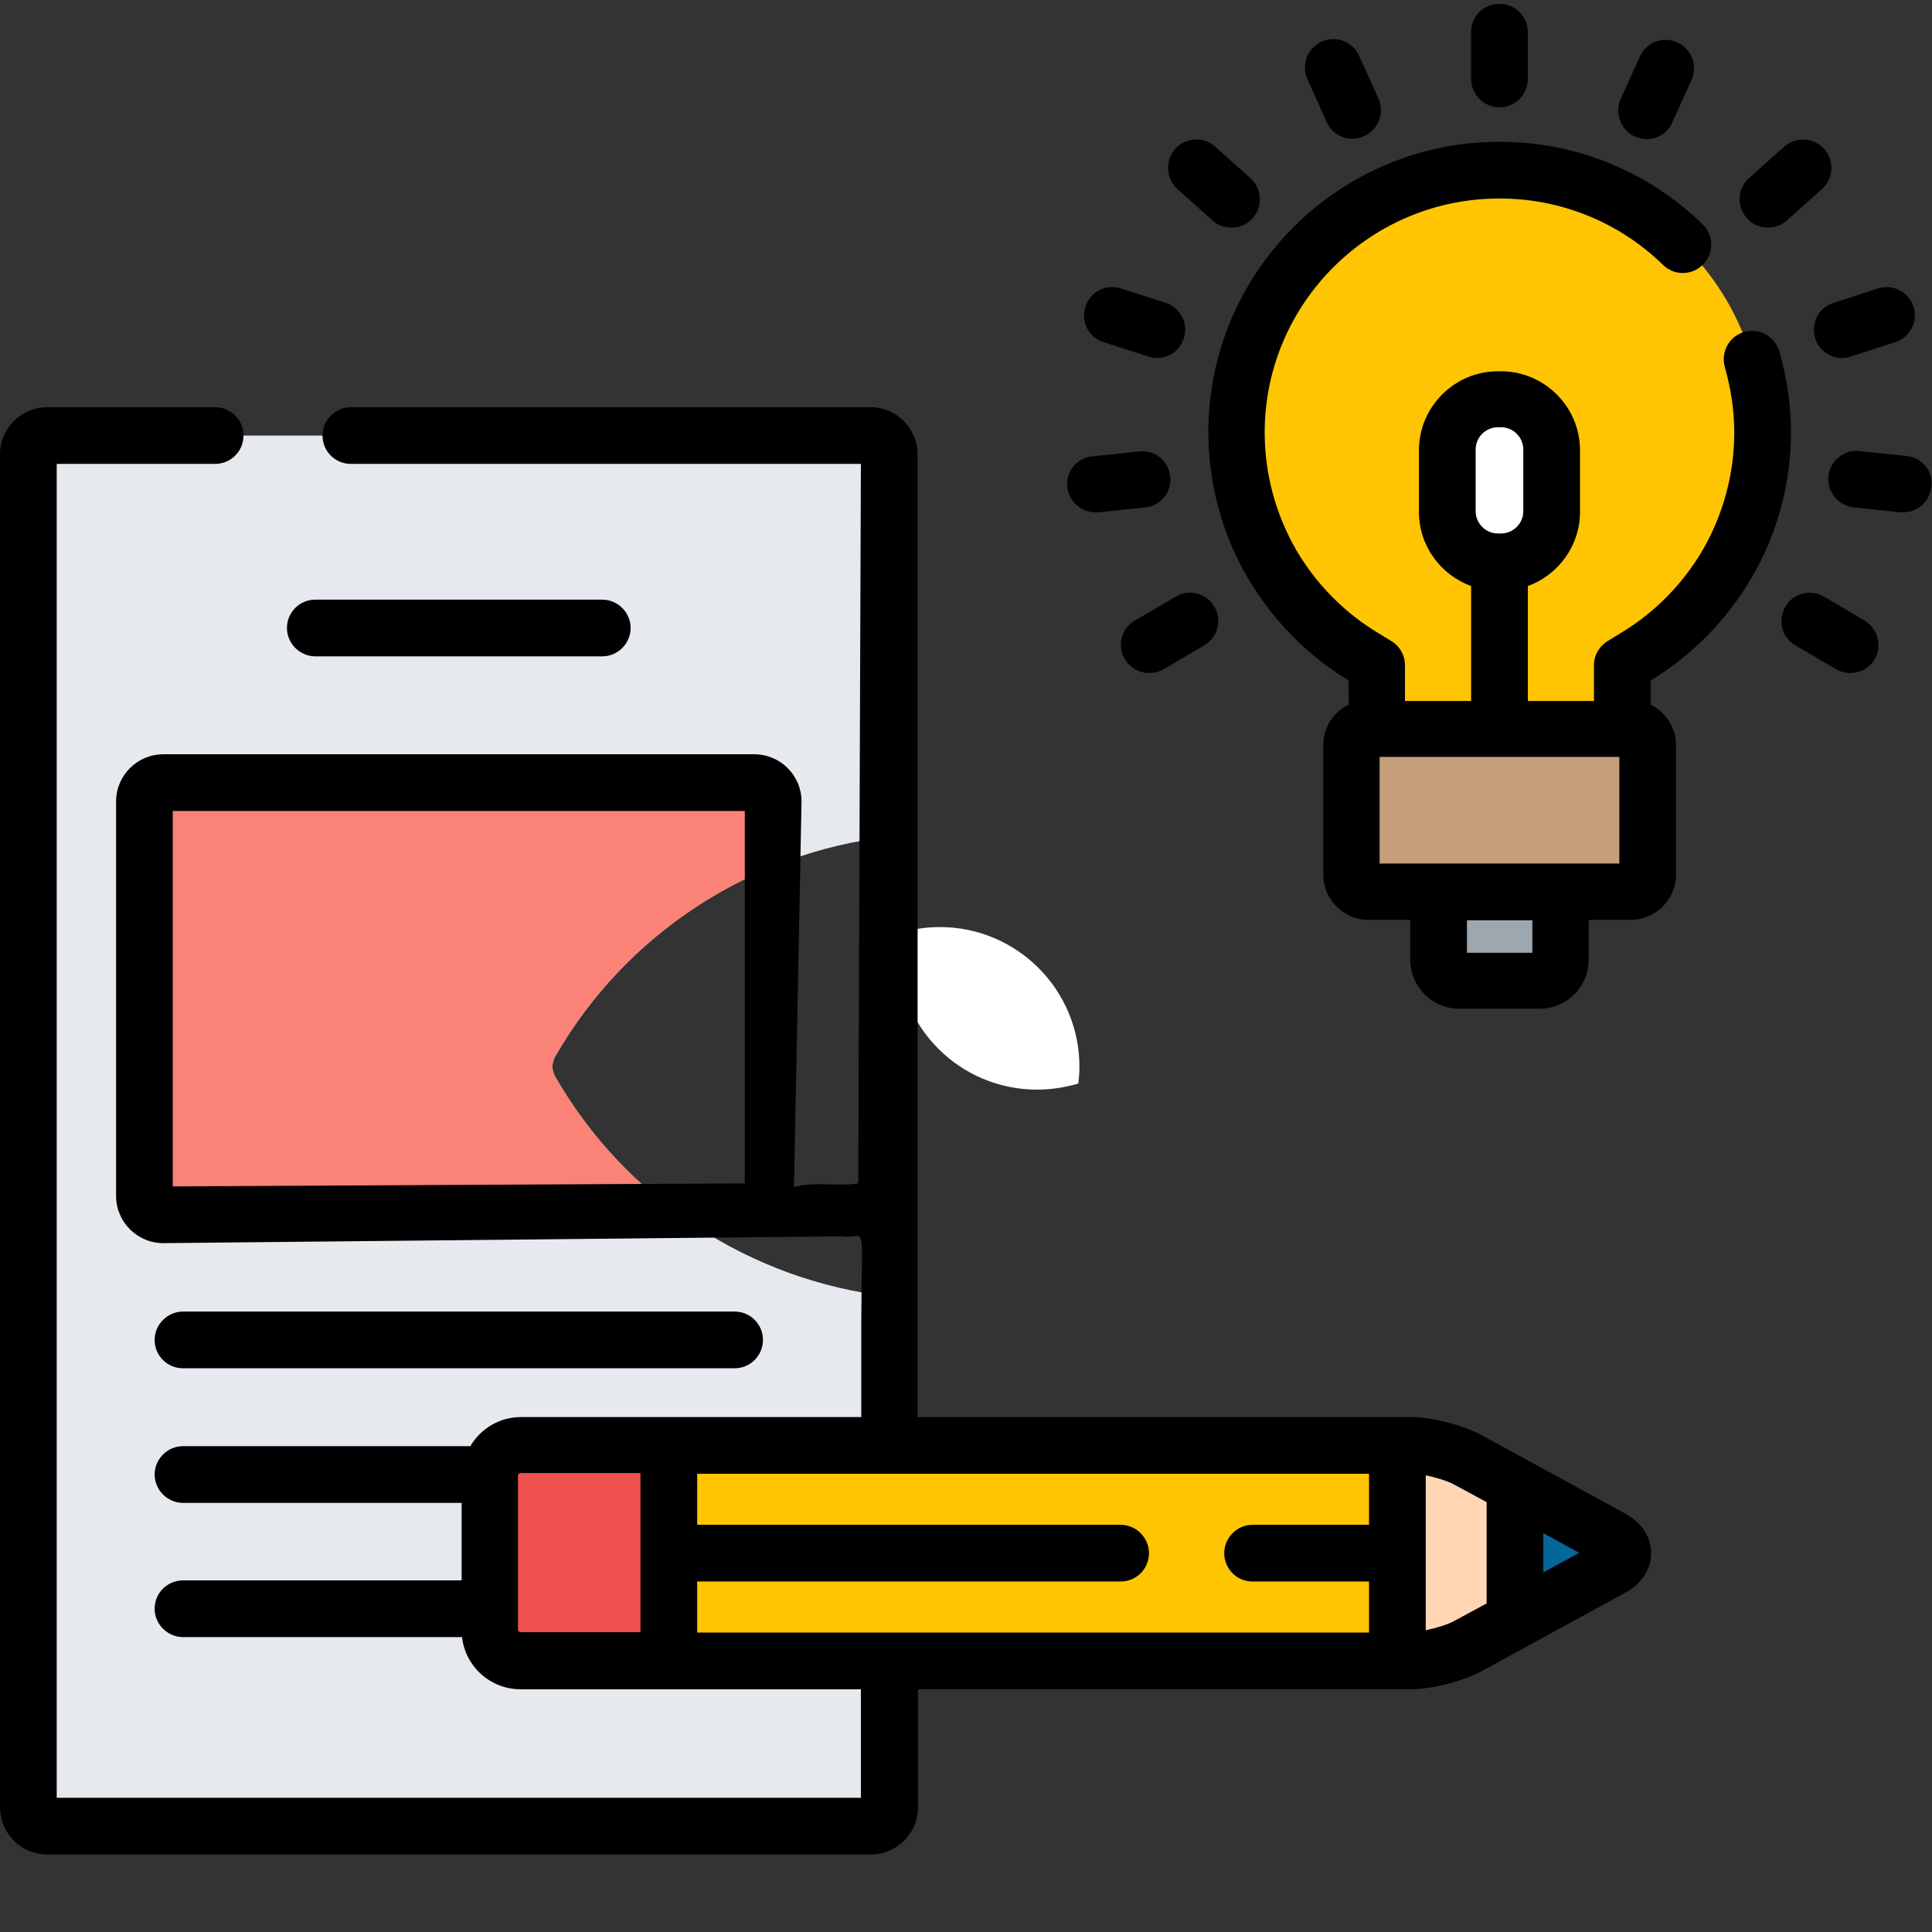
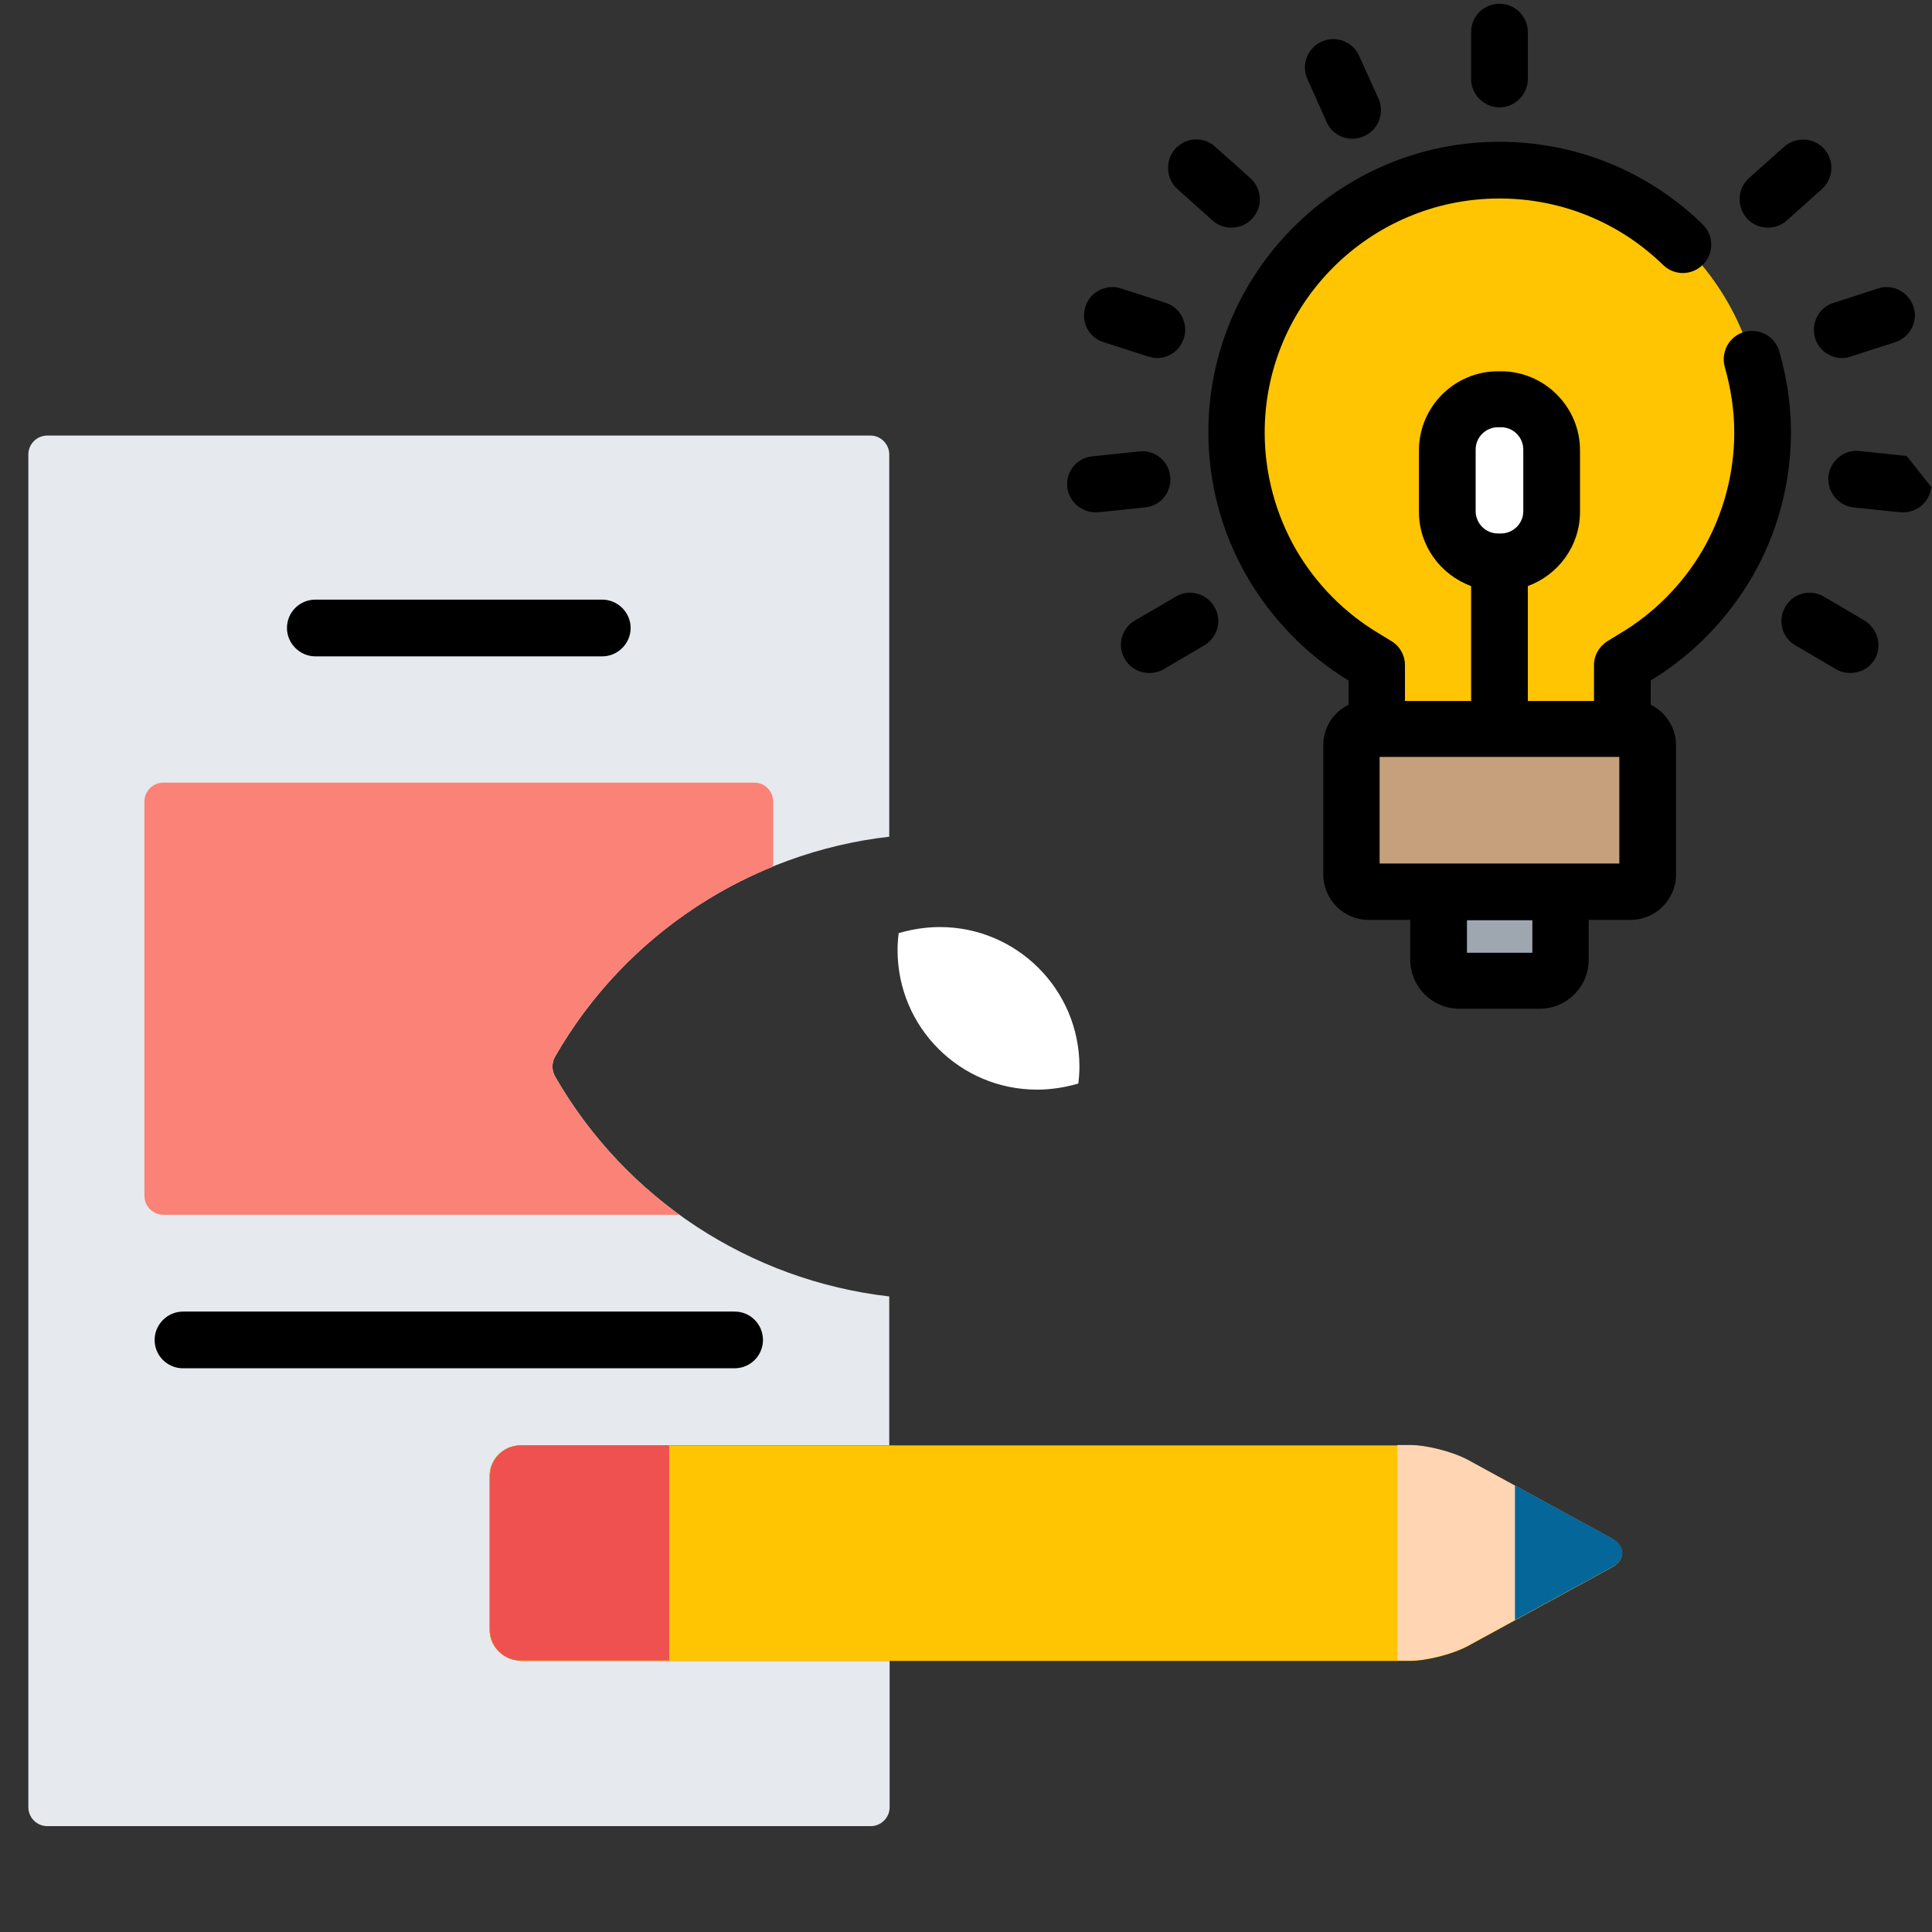
<svg xmlns="http://www.w3.org/2000/svg" version="1.1" id="Layer_1" x="0px" y="0px" viewBox="0 0 511 511" style="enable-background:new 0 0 511 511;" xml:space="preserve">
  <rect x="0" y="0" width="511" height="511" fill="#333333" stroke="none" />
  <style type="text/css">
	.st0{fill:#E6E9ED;}
	.st1{fill:#FB8276;}
	.st2{fill:#FFFFFF;}
	.st3{fill:#FFC502;}
	.st4{fill:#9EA7AF;}
	.st5{fill:#C6A07D;}
	.st6{fill:#FFD5B3;}
	.st7{fill:#046699;}
	.st8{fill:#EF5050;}
</style>
  <path class="st0" d="M137.7,439.2c-4.5,0-8.2-3.7-8.2-8.1v-40.7c0-4.5,3.7-8.1,8.2-8.1h97.5v-39.4c-36.7-4.2-69.8-25.7-88.4-58.2  c-0.9-1.6-0.9-3.6,0-5.2c18.6-32.5,51.7-54,88.4-58.2V120.2c0-2.7-2.2-5-5-5H12.5c-2.7,0-5,2.2-5,5v357.8c0,2.7,2.2,5,5,5h217.8  c2.7,0,5-2.2,5-5v-38.7H137.7z" />
  <path class="st1" d="M146.8,284.7c-0.9-1.6-0.9-3.6,0-5.2c13.2-23.1,33.8-40.6,57.7-50.3V212c0-2.7-2.2-5-5-5H43.2c-2.7,0-5,2.2-5,5  v104.3c0,2.7,2.2,5,5,5h136.5C166.5,311.7,155.2,299.3,146.8,284.7z" />
  <path class="st2" d="M248.6,245.2c-3.8,0-7.4,0.6-10.9,1.6c-0.2,1.5-0.3,3-0.3,4.5c0,20.4,16.5,36.9,36.9,36.9  c3.8,0,7.4-0.6,10.9-1.6c0.2-1.5,0.3-3,0.3-4.5C285.5,261.7,268.9,245.2,248.6,245.2z" />
  <path class="st3" d="M396.6,45c-38.3,0-69.5,31.1-69.5,69.3c0,12.2,3.2,24.2,9.3,34.7c5.9,10.2,14.4,18.8,24.6,24.8l3.1,1.9v16.9  h64.9v-16.9l3.1-1.9c10.2-6.1,18.7-14.6,24.6-24.8c6.1-10.5,9.3-22.5,9.3-34.7C466.2,76.1,435,45,396.6,45z" />
  <path class="st2" d="M396.2,105.4c-7.4,0-13.4,6-13.4,13.4v16.3c0,7.4,6,13.4,13.4,13.4h0.8c7.4,0,13.4-6,13.4-13.4v-16.3  c0-7.4-6-13.4-13.4-13.4H396.2z" />
  <path class="st4" d="M380.5,235.9v18c0,3,2.5,5.5,5.5,5.5h21.2c3,0,5.5-2.5,5.5-5.5v-18H380.5z" />
  <path class="st5" d="M435.8,231.4c0,2.5-2,4.5-4.5,4.5h-69.5c-2.5,0-4.5-2-4.5-4.5v-34.2c0-2.5,2-4.5,4.5-4.5h69.5  c2.5,0,4.5,2,4.5,4.5V231.4z" />
  <path class="st3" d="M137.7,439.2c-4.5,0-8.2-3.7-8.2-8.1v-40.7c0-4.5,3.7-8.1,8.2-8.1h235.2c4.5,0,11.4,1.8,15.3,3.9l37.9,20.7  c3.9,2.2,3.9,5.7,0,7.8l-37.9,20.7c-3.9,2.1-10.8,3.9-15.3,3.9H137.7z" />
  <path class="st6" d="M369.6,439.2h3.3c4.5,0,11.4-1.8,15.3-3.9l37.9-20.7c3.9-2.1,3.9-5.7,0-7.8l-37.9-20.7  c-3.9-2.1-10.8-3.9-15.3-3.9h-3.3V439.2z" />
  <path class="st7" d="M400.7,428.5l25.5-13.9c3.9-2.1,3.9-5.7,0-7.8l-25.5-13.9V428.5z" />
  <path class="st8" d="M129.6,390.4v40.7c0,4.5,3.7,8.1,8.2,8.1h39.2v-56.9h-39.2C133.2,382.3,129.6,385.9,129.6,390.4z" />
  <path d="M470.6,92.9c-1.2-4-5.3-6.2-9.3-5.1c-4,1.2-6.2,5.3-5.1,9.3c1.6,5.6,2.5,11.4,2.5,17.3c0,10.9-2.9,21.6-8.3,31  c-5.3,9.1-12.9,16.8-22,22.2l-3.1,1.9c-2.3,1.4-3.7,3.8-3.7,6.4v9.5h-17.5v-30.4c8-2.9,13.8-10.6,13.8-19.6v-16.3  c0-11.5-9.4-20.9-20.9-20.9h-0.8c-11.5,0-20.9,9.4-20.9,20.9v16.3c0,9,5.8,16.7,13.8,19.6v30.4h-17.5v-9.5c0-2.6-1.4-5.1-3.7-6.4  l-3.1-1.9c-9.1-5.4-16.7-13.1-22-22.2c-5.4-9.4-8.3-20.1-8.3-31c0-34.1,27.8-61.9,62.1-61.9c16.2,0,31.6,6.2,43.3,17.6  c3,2.9,7.7,2.8,10.6-0.2c2.9-3,2.8-7.7-0.2-10.6c-14.5-14.1-33.6-21.8-53.7-21.8c-42.5,0-77,34.5-77,76.8c0,13.5,3.6,26.9,10.4,38.5  c6.5,11.1,15.7,20.5,26.7,27.2v6.4c-4,1.9-6.7,6-6.7,10.7v34.2c0,6.6,5.4,12,11.9,12H373v10.5c0,7.2,5.8,13,13,13h21.2  c7.2,0,13-5.8,13-13v-10.5h11.1c6.6,0,12-5.4,12-12v-34.2c0-4.7-2.8-8.8-6.7-10.7v-6.4c11-6.7,20.2-16.1,26.7-27.2  c6.8-11.6,10.4-25,10.4-38.5C473.7,107.1,472.6,99.8,470.6,92.9z M390.3,118.9c0-3.3,2.7-5.9,5.9-5.9h0.8c3.3,0,5.9,2.7,5.9,5.9  v16.3c0,3.3-2.7,5.9-5.9,5.9h-0.8c-3.3,0-5.9-2.7-5.9-5.9V118.9z M405.3,252H388v-8.6h17.3V252z M428.3,228.4h-63.4v-28.2h63.4  V228.4z" />
  <path d="M396.6,28.4c4.1,0,7.5-3.4,7.5-7.5V8.5c0-4.1-3.3-7.5-7.5-7.5s-7.5,3.3-7.5,7.5v12.4C389.1,25,392.5,28.4,396.6,28.4z" />
  <path d="M350.9,32.3c1.2,2.8,4,4.4,6.8,4.4c1,0,2.1-0.2,3.1-0.7c3.8-1.7,5.5-6.1,3.8-9.9l-5.1-11.3c-1.7-3.8-6.1-5.5-9.9-3.8  c-3.8,1.7-5.5,6.1-3.8,9.9L350.9,32.3z" />
  <path d="M311.4,50l9.3,8.3c1.4,1.3,3.2,1.9,5,1.9c2.1,0,4.1-0.8,5.6-2.5c2.8-3.1,2.5-7.8-0.6-10.6l-9.3-8.3  c-3.1-2.8-7.8-2.5-10.6,0.6C308.1,42.5,308.4,47.3,311.4,50z" />
  <path d="M291.9,90.5l11.8,3.8c0.8,0.2,1.5,0.4,2.3,0.4c3.2,0,6.1-2,7.1-5.2c1.3-3.9-0.9-8.2-4.8-9.4l-11.8-3.8  c-3.9-1.3-8.2,0.9-9.4,4.8C285.8,85,287.9,89.3,291.9,90.5z" />
  <path d="M289.7,135.5c0.3,0,0.5,0,0.8,0l12.4-1.3c4.1-0.4,7.1-4.1,6.6-8.2c-0.4-4.1-4.1-7.1-8.2-6.6l-12.4,1.3  c-4.1,0.4-7.1,4.1-6.6,8.2C282.7,132.6,286,135.5,289.7,135.5z" />
  <path d="M300.2,164.1c-3.6,2.1-4.8,6.7-2.7,10.2c1.4,2.4,3.9,3.7,6.5,3.7c1.3,0,2.6-0.3,3.8-1l10.7-6.3c3.6-2.1,4.8-6.7,2.7-10.2  c-2.1-3.6-6.7-4.8-10.2-2.7L300.2,164.1z" />
-   <path d="M432.4,36.1c1,0.4,2,0.7,3.1,0.7c2.9,0,5.6-1.6,6.8-4.4l5.1-11.3c1.7-3.8,0-8.2-3.8-9.9c-3.8-1.7-8.2,0-9.9,3.8l-5.1,11.3  C427,30,428.7,34.4,432.4,36.1z" />
  <path d="M467.6,60.2c1.8,0,3.6-0.6,5-1.9l9.3-8.3c3.1-2.8,3.3-7.5,0.6-10.6c-2.8-3.1-7.5-3.3-10.6-0.6l-9.3,8.3  c-3.1,2.8-3.3,7.5-0.6,10.6C463.5,59.4,465.5,60.2,467.6,60.2z" />
  <path d="M480.1,89.5c1,3.2,4,5.2,7.1,5.2c0.8,0,1.5-0.1,2.3-0.4l11.8-3.8c3.9-1.3,6.1-5.5,4.8-9.4c-1.3-3.9-5.5-6.1-9.4-4.8  L485,80.1C481,81.3,478.9,85.5,480.1,89.5z" />
-   <path d="M504.3,120.6l-12.4-1.3c-4.1-0.5-7.8,2.5-8.3,6.6c-0.4,4.1,2.5,7.8,6.6,8.3l12.4,1.3c0.3,0,0.5,0,0.8,0c3.8,0,7-2.8,7.4-6.7  C511.4,124.7,508.4,121,504.3,120.6z" />
+   <path d="M504.3,120.6l-12.4-1.3c-4.1-0.5-7.8,2.5-8.3,6.6c-0.4,4.1,2.5,7.8,6.6,8.3l12.4,1.3c0.3,0,0.5,0,0.8,0c3.8,0,7-2.8,7.4-6.7  z" />
  <path d="M493.1,164.1l-10.7-6.3c-3.6-2.1-8.2-0.9-10.2,2.7c-2.1,3.6-0.9,8.2,2.7,10.2l10.7,6.3c1.2,0.7,2.5,1,3.8,1  c2.6,0,5.1-1.3,6.5-3.7C497.9,170.7,496.6,166.2,493.1,164.1z" />
  <path d="M83.4,173.6h75.9c4.1,0,7.5-3.4,7.5-7.5c0-4.1-3.4-7.5-7.5-7.5H83.4c-4.1,0-7.5,3.3-7.5,7.5  C75.9,170.2,79.3,173.6,83.4,173.6z" />
  <path d="M48.4,361.9h145.9c4.1,0,7.5-3.3,7.5-7.5c0-4.1-3.3-7.5-7.5-7.5H48.4c-4.1,0-7.5,3.4-7.5,7.5  C40.9,358.6,44.3,361.9,48.4,361.9z" />
-   <path d="M242.7,213.2v-93c0-6.9-5.6-12.5-12.5-12.5H92.8c-4.1,0-7.5,3.4-7.5,7.5c0,4.1,3.3,7.5,7.5,7.5h134.9L227,313  c-5.4,0.9-11.8-0.6-17,1l2-102c0-6.9-5.6-12.5-12.5-12.5H43.2c-6.9,0-12.5,5.6-12.5,12.5v104.3c0,6.9,5.6,12.5,12.5,12.5L223,327  c6,1,5-6,4.8,22.4v25.4h-90c-5.7,0-10.7,3.1-13.4,7.7H48.4c-4.1,0-7.5,3.4-7.5,7.5c0,4.1,3.4,7.5,7.5,7.5h73.7v20.5H48.4  c-4.1,0-7.5,3.3-7.5,7.5c0,4.1,3.4,7.5,7.5,7.5h73.8c0.9,7.8,7.5,13.8,15.5,13.8h90v28.7H15V122.7h41.9c4.1,0,7.5-3.3,7.5-7.5  c0-4.1-3.3-7.5-7.5-7.5H12.5c-6.9,0-12.5,5.6-12.5,12.5v357.8c0,6.9,5.6,12.5,12.5,12.5h217.8c6.9,0,12.5-5.6,12.5-12.5v-31.2h130.2  c5.7,0,13.9-2.1,18.9-4.8l37.9-20.7c4.4-2.4,6.9-6.2,6.9-10.5c0-4.3-2.5-8.1-6.9-10.5l-37.9-20.7c-5-2.7-13.2-4.8-18.9-4.8H242.7  V351 M169.4,431.7h-31.7c-0.4,0-0.7-0.3-0.7-0.7v-40.7c0-0.3,0.3-0.7,0.7-0.7h31.7V431.7z M197,313l-151.3,0.8v-99.3H197v9.7   M362.1,403.3h-30.8c-4.1,0-7.5,3.4-7.5,7.5c0,4.1,3.3,7.5,7.5,7.5h30.8v13.5H184.4v-13.5h112c4.1,0,7.5-3.3,7.5-7.5  c0-4.1-3.4-7.5-7.5-7.5h-112v-13.5h177.7V403.3z M393.2,424.1l-8.5,4.6c-1.8,1-4.8,1.9-7.6,2.5v-41c2.8,0.6,5.8,1.5,7.6,2.5l8.5,4.6  V424.1z M408.2,415.9v-10.4l9.5,5.2L408.2,415.9z" />
</svg>